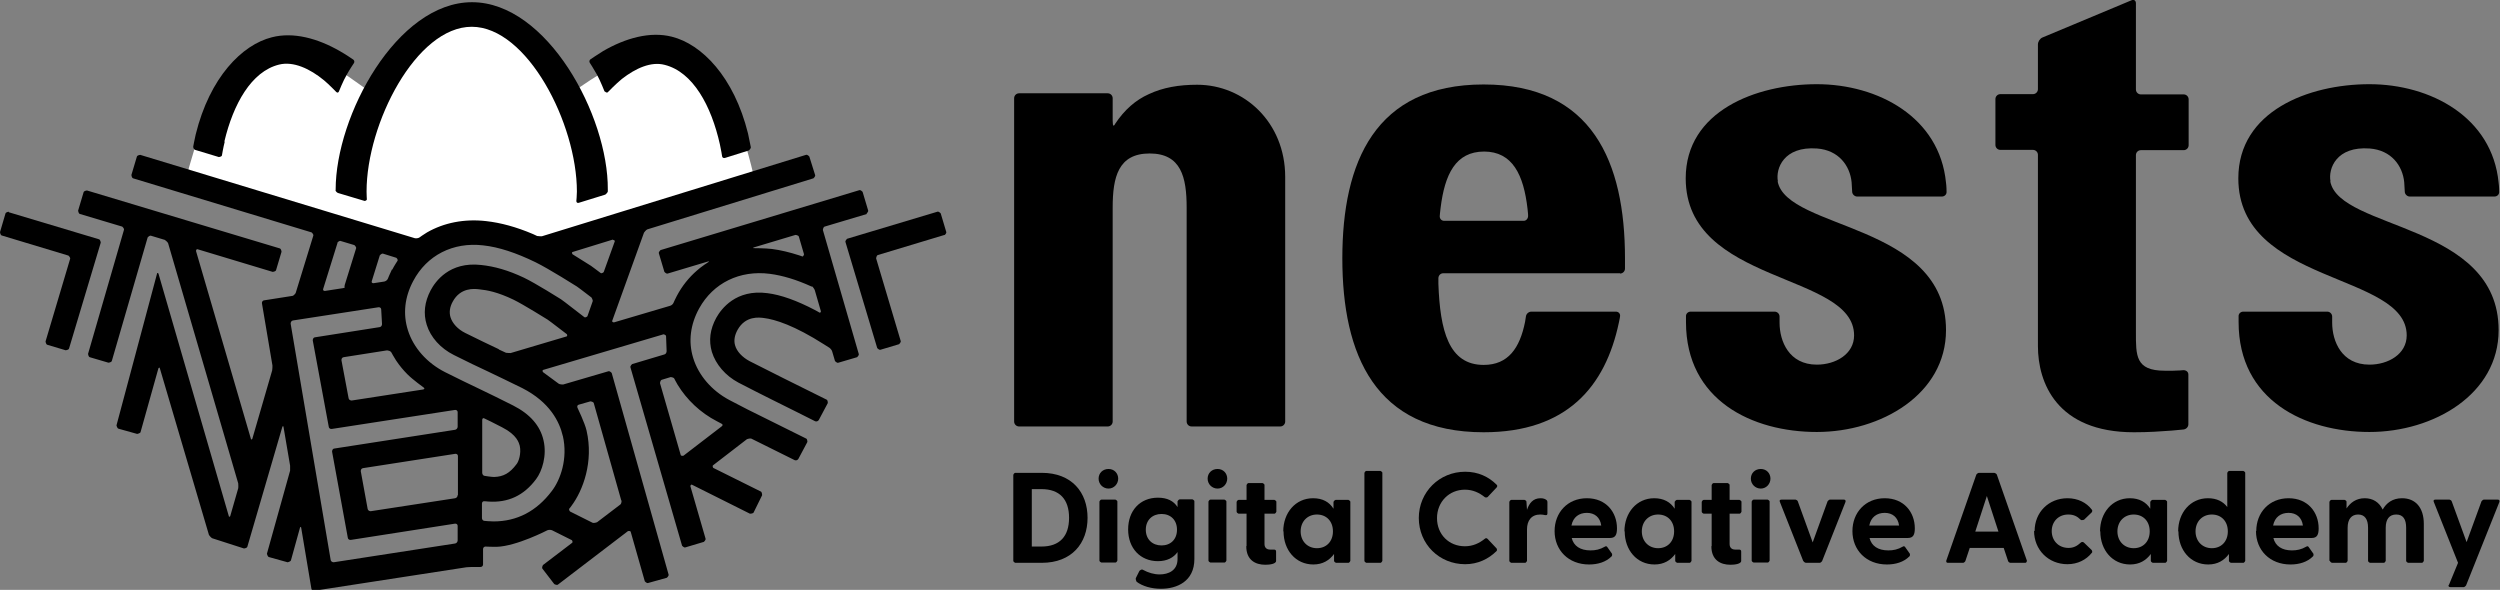
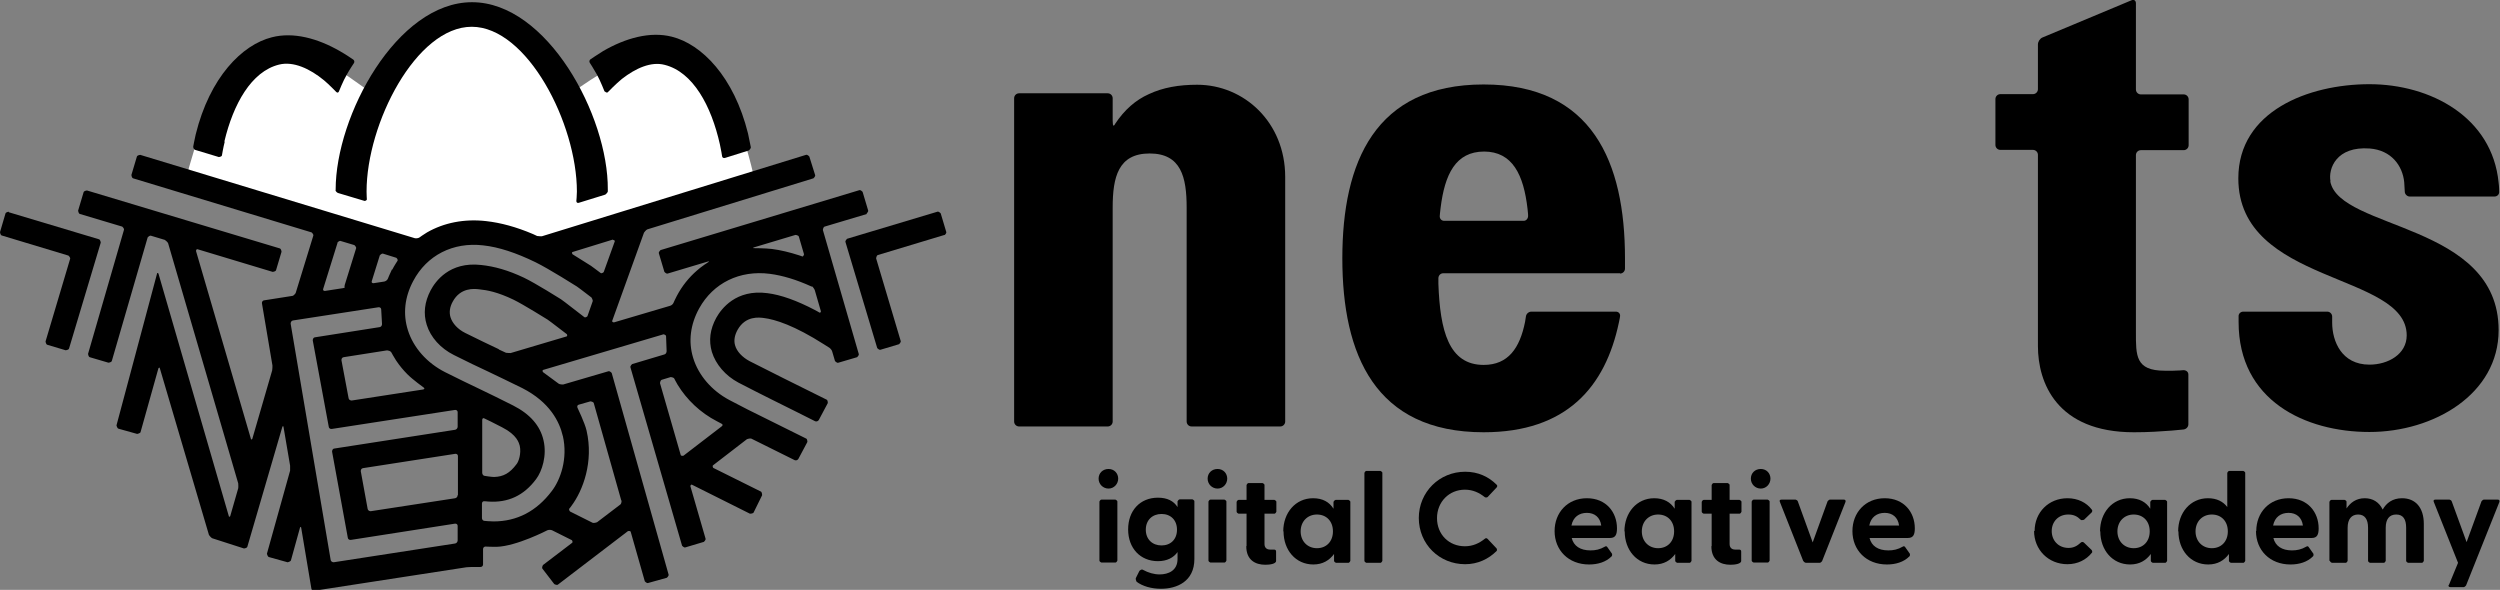
<svg xmlns="http://www.w3.org/2000/svg" id="_レイヤー_2" data-name="レイヤー 2" viewBox="0 0 90.57 21.37">
  <rect x="0" y="0" width="90.57" height="21.37" fill="#808080" stroke="none" />
  <defs>
    <style>
      .cls-1, .cls-2 {
        stroke-width: 0px;
      }

      .cls-2 {
        fill: #fff;
      }
    </style>
  </defs>
  <g id="_レイヤー_1-2" data-name="レイヤー 1">
    <g>
      <g>
-         <path class="cls-1" d="m36.71,20.32v-3.12s.03-.07.07-.07h.96c1.09,0,1.66.71,1.66,1.63s-.57,1.63-1.66,1.63h-.96s-.07-.03-.07-.07Zm1.02-.52c.66,0,1-.37,1-1.04s-.34-1.04-1-1.04h-.35v2.08h.35Z" />
        <path class="cls-1" d="m39.8,17.34c0-.2.15-.35.36-.35s.35.16.35.35-.15.36-.35.36-.36-.16-.36-.36Zm.03,2.97v-2.14s.03-.07.07-.07h.51s.07.03.07.07v2.14s-.03.07-.07.07h-.51s-.07-.03-.07-.07Z" />
        <path class="cls-1" d="m41.18,21.08s-.05-.09-.03-.14l.13-.26s.07-.07.12-.04c.2.11.41.17.61.17.32,0,.65-.14.65-.56v-.25c-.14.2-.38.33-.71.33-.64,0-1.08-.47-1.08-1.15s.43-1.15,1.08-1.15c.34,0,.57.12.71.34v-.21s.04-.07.08-.07h.46s.07.03.07.07v2.09c0,.82-.64,1.08-1.21,1.08-.34,0-.67-.09-.89-.26Zm1.46-1.89c0-.35-.23-.57-.56-.57s-.57.22-.57.57.24.57.57.57.56-.22.56-.57Z" />
        <path class="cls-1" d="m43.75,17.34c0-.2.15-.35.36-.35s.35.16.35.35-.15.36-.35.36-.36-.16-.36-.36Zm.03,2.97v-2.14s.03-.07.07-.07h.51s.07.03.07.07v2.14s-.03.07-.07.07h-.51s-.07-.03-.07-.07Z" />
        <path class="cls-1" d="m45.16,19.78v-1.17h-.29s-.07-.03-.07-.07v-.36s.03-.07.07-.07h.29v-.54s.03-.07.07-.07h.51s.07.03.07.07v.54h.36s.07.03.07.07v.36s-.03.07-.07.07h-.36v1.1c0,.13.08.2.2.2.04,0,.09,0,.14,0,.05,0,.08.02.08.07v.34c0,.11-.23.14-.39.14-.36,0-.69-.17-.69-.67Z" />
        <path class="cls-1" d="m46.49,19.25c0-.67.44-1.2,1.08-1.2.35,0,.59.14.74.38v-.25s.04-.07.08-.07h.46s.07.03.07.07v2.14s-.03.07-.07.07h-.45s-.07-.03-.07-.07v-.25c-.17.23-.41.38-.75.38-.64,0-1.08-.52-1.08-1.2Zm1.8,0c0-.37-.24-.61-.58-.61s-.59.25-.59.61.25.61.59.61.58-.24.58-.61Z" />
        <path class="cls-1" d="m49.43,20.32v-3.19s.03-.07.07-.07h.51s.07.03.07.07v3.19s-.03.07-.07.07h-.51s-.07-.03-.07-.07Z" />
        <path class="cls-1" d="m51.4,18.77c0-.95.75-1.68,1.68-1.68.47,0,.85.18,1.14.47.03.03.03.06,0,.1l-.33.35s-.06.03-.1,0c-.2-.16-.43-.27-.72-.27-.57,0-1.01.44-1.01,1.03s.43,1.02,1.01,1.02c.29,0,.52-.11.72-.27.03-.03.07-.03.1,0l.33.35s.03.06,0,.09c-.29.29-.68.48-1.14.48-.93,0-1.68-.72-1.68-1.68Z" />
-         <path class="cls-1" d="m54.68,20.32v-2.14s.03-.07.07-.07h.48s.07.02.07.07l.02.29c.08-.24.22-.42.49-.42.11,0,.17.03.21.06.03.02.04.05.04.09v.4c0,.06-.03.07-.09.06-.05-.01-.1-.02-.17-.02-.32,0-.48.22-.48.54v1.14s-.03.07-.07.07h-.5s-.07-.03-.07-.07Z" />
        <path class="cls-1" d="m56.32,19.24c0-.67.47-1.19,1.17-1.19s1.09.51,1.09,1.09c0,.22-.05.35-.25.35h-1.39c.07.29.31.45.68.45.18,0,.34-.03.53-.14.03-.02.06-.01.08.02l.17.24s.02.07-.02.1c-.2.2-.49.29-.81.29-.75,0-1.25-.52-1.25-1.21Zm1.69-.2c-.04-.3-.24-.46-.52-.46s-.5.15-.56.46h1.08Z" />
        <path class="cls-1" d="m58.85,19.25c0-.67.44-1.2,1.08-1.2.34,0,.59.14.74.38v-.25s.04-.07.08-.07h.46s.07.03.07.07v2.14s-.03.07-.07.07h-.45s-.07-.03-.07-.07v-.25c-.17.23-.41.38-.75.38-.64,0-1.08-.52-1.08-1.2Zm1.8,0c0-.37-.24-.61-.58-.61s-.59.25-.59.61.25.61.59.61.58-.24.58-.61Z" />
        <path class="cls-1" d="m62.01,19.78v-1.17h-.29s-.07-.03-.07-.07v-.36s.03-.07.07-.07h.29v-.54s.03-.07.07-.07h.51s.07.03.07.07v.54h.36s.07.03.07.07v.36s-.03.07-.07.07h-.36v1.1c0,.13.08.2.2.2.04,0,.09,0,.14,0,.05,0,.08.02.08.07v.34c0,.11-.23.14-.39.14-.36,0-.69-.17-.69-.67Z" />
        <path class="cls-1" d="m63.43,17.34c0-.2.15-.35.36-.35s.35.16.35.35-.15.36-.35.36-.36-.16-.36-.36Zm.03,2.97v-2.14s.03-.07.07-.07h.51s.07.03.07.07v2.14s-.03.07-.07.07h-.51s-.07-.03-.07-.07Z" />
        <path class="cls-1" d="m65.33,20.33l-.85-2.15c-.02-.05,0-.08.06-.08h.51s.07.02.08.06l.54,1.49.54-1.49s.05-.06.08-.06h.51c.05,0,.07.03.06.08l-.85,2.15s-.05.06-.08.06h-.51s-.07-.02-.08-.06Z" />
        <path class="cls-1" d="m67.11,19.24c0-.67.47-1.19,1.17-1.19s1.09.51,1.09,1.09c0,.22-.05.35-.25.35h-1.39c.07.29.31.45.68.45.18,0,.34-.03.53-.14.03-.02.06-.01.08.02l.17.24s.02.07-.02.1c-.2.2-.49.29-.81.29-.75,0-1.25-.52-1.25-1.21Zm1.69-.2c-.04-.3-.24-.46-.52-.46s-.5.15-.56.46h1.08Z" />
-         <path class="cls-1" d="m73.38,20.39h-.55s-.06-.01-.08-.06l-.16-.48h-1.23l-.16.48s-.04.06-.08.06h-.55c-.05,0-.07-.03-.06-.08l1.09-3.12s.05-.06.09-.06h.56s.07.02.09.06l1.09,3.12s0,.08-.06.08Zm-.98-1.13l-.42-1.29-.42,1.29h.85Z" />
        <path class="cls-1" d="m73.71,19.24c0-.68.51-1.19,1.19-1.19.38,0,.69.16.88.41.03.03.02.07,0,.1l-.28.27s-.09.03-.12,0c-.13-.13-.26-.19-.45-.19-.36,0-.6.26-.6.6s.24.61.61.61c.18,0,.31-.07.44-.19.03-.03.08-.04.12,0l.28.27s.04.07,0,.1c-.2.25-.51.41-.88.41-.69,0-1.21-.52-1.21-1.21Z" />
        <path class="cls-1" d="m76.08,19.25c0-.67.44-1.2,1.08-1.2.34,0,.59.14.74.38v-.25s.04-.07.08-.07h.46s.07.03.07.07v2.14s-.03.07-.07.07h-.45s-.07-.03-.07-.07v-.25c-.17.23-.41.38-.75.38-.64,0-1.08-.52-1.08-1.2Zm1.8,0c0-.37-.24-.61-.58-.61s-.59.25-.59.61.25.61.59.61.58-.24.58-.61Z" />
        <path class="cls-1" d="m78.91,19.25c0-.67.44-1.2,1.08-1.2.32,0,.55.12.7.32v-1.24s.03-.07.07-.07h.51s.07.03.07.07v3.19s-.03.07-.07.07h-.45s-.07-.03-.07-.07v-.25c-.17.23-.41.38-.75.38-.64,0-1.08-.52-1.08-1.2Zm1.8,0c0-.37-.24-.61-.58-.61s-.59.25-.59.61.25.61.59.61.58-.24.58-.61Z" />
        <path class="cls-1" d="m81.74,19.24c0-.67.47-1.19,1.17-1.19s1.09.51,1.09,1.09c0,.22-.05.35-.25.35h-1.39c.07.29.31.45.67.45.18,0,.34-.03.53-.14.03-.02.06-.01.08.02l.17.24s.02.07-.02.1c-.2.2-.49.29-.81.29-.75,0-1.25-.52-1.25-1.21Zm1.69-.2c-.04-.3-.24-.46-.52-.46s-.5.15-.56.46h1.08Z" />
        <path class="cls-1" d="m84.39,20.32v-2.14s.03-.07.07-.07h.48s.07.02.07.07v.24c.14-.21.35-.37.66-.37.29,0,.52.14.65.41.13-.23.35-.41.7-.41.49,0,.79.34.79.93v1.34s-.03.07-.07.07h-.5s-.07-.03-.07-.07v-1.2c0-.31-.11-.48-.36-.48s-.38.17-.38.48v1.2s-.03.07-.07.07h-.5s-.07-.03-.07-.07v-1.2c0-.31-.12-.48-.36-.48s-.38.17-.38.48v1.2s-.03.07-.07.07h-.5s-.07-.03-.07-.07Z" />
        <path class="cls-1" d="m88.72,21.19l.33-.8-.88-2.21c-.02-.05,0-.08.06-.08h.51s.07.02.08.06l.54,1.48.54-1.48s.05-.06.08-.06h.51c.05,0,.07.03.06.08l-1.21,3.03s-.05.06-.08.06h-.49c-.05,0-.08-.03-.06-.08Z" />
      </g>
      <g>
        <path class="cls-1" d="m58.69,9.91c.1,0,.18-.08.18-.18,0,0,0-.19,0-.37,0-3.48-1.18-6.3-5.12-6.3s-5.12,2.82-5.12,6.3,1.18,6.3,5.12,6.3c3.01,0,4.41-1.65,4.9-3.98.03-.13.04-.21.04-.21.02-.1-.05-.18-.15-.18h-3.06c-.1,0-.19.08-.2.18,0,0-.01.07-.03.19-.19.95-.61,1.56-1.5,1.56-1.27,0-1.58-1.25-1.64-2.94,0-.12,0-.2,0-.2,0-.1.08-.18.17-.18h6.41Zm-4.93-4.42c1.04,0,1.44.85,1.58,2.08.02.14.02.25.02.25,0,.1-.07.18-.16.18h-2.88c-.1,0-.17-.08-.16-.18,0,0,.01-.14.03-.29.15-1.21.54-2.04,1.58-2.04Z" />
-         <path class="cls-1" d="m64.41,6.57c-.09-.46.21-1.28,1.42-1.19.78.06,1.19.62,1.25,1.22.01.13.02.34.02.34,0,.1.09.18.18.18h3.07c.1,0,.18-.08.17-.18,0,0,0-.19-.02-.32-.23-2.38-2.47-3.57-4.68-3.57s-4.75.98-4.75,3.41c0,3.86,6.1,3.4,6.1,5.69,0,.68-.67,1.06-1.35,1.06-1.01,0-1.35-.85-1.35-1.52v-.22c0-.1-.08-.18-.18-.18h-3.04c-.1,0-.18.08-.17.18,0,0,0,.1,0,.2,0,2.84,2.41,3.98,4.74,3.98s4.68-1.37,4.68-3.69c0-3.89-5.76-3.62-6.1-5.39Z" />
        <path class="cls-1" d="m84.43,6.57c-.09-.46.21-1.28,1.42-1.19.78.06,1.19.62,1.25,1.22.01.13.02.34.02.34,0,.1.09.18.18.18h3.07c.1,0,.18-.08.17-.18,0,0,0-.19-.02-.32-.23-2.38-2.47-3.57-4.68-3.57s-4.75.98-4.75,3.41c0,3.86,6.1,3.4,6.1,5.69,0,.68-.67,1.06-1.35,1.06-1.01,0-1.35-.85-1.35-1.52v-.22c0-.1-.08-.18-.18-.18h-3.04c-.1,0-.18.08-.17.18,0,0,0,.1,0,.2,0,2.84,2.41,3.98,4.74,3.98s4.68-1.37,4.68-3.69c0-3.89-5.76-3.62-6.1-5.39Z" />
        <path class="cls-1" d="m73.83,12.35v-6.74c0-.1-.08-.18-.18-.18h-1.18c-.1,0-.18-.08-.18-.18v-1.66c0-.1.08-.18.18-.18h1.18c.1,0,.18-.08.18-.18v-1.62c0-.1.07-.21.16-.25L77.22.01c.09-.04.16.01.16.11v3.12c0,.1.08.18.18.18h1.55c.1,0,.18.08.18.18v1.66c0,.1-.08.18-.18.18h-1.55c-.1,0-.18.08-.18.18v6.41c0,.85-.02,1.4,1.04,1.4h.31c.18,0,.37-.02.37-.02.1,0,.18.06.18.16v1.8c0,.1-.08.18-.18.19,0,0-.24.02-.43.04-.39.03-.84.06-1.36.06-2.81,0-3.48-1.81-3.48-3.12v-.18Z" />
        <path class="cls-1" d="m40.39,4.5c.35-.53.76-.88,1.23-1.09.51-.24,1.09-.34,1.75-.34,1.7,0,3.19,1.36,3.19,3.34v8.86c0,.1-.08.18-.18.18h-3.21c-.1,0-.18-.08-.18-.18v-7.75c0-1.1-.2-1.96-1.34-1.96s-1.34.86-1.34,1.96v7.75c0,.1-.08.18-.18.18h-3.21c-.1,0-.18-.08-.18-.18V3.56c0-.1.08-.18.18-.18h3.21c.1,0,.18.08.18.18v.81c0,.1.01.18.03.18.02,0,.04-.02.06-.06Z" />
      </g>
    </g>
    <g>
      <path class="cls-2" d="m17.06.58c-1.22,0-2.44.91-3.52,2.84-1.4-1-1.9-1.33-2.57-1.55-.66-.22-1.57-.24-2.48.71-.91.95-1.28,2.17-1.82,4.12l8.42,2.59c.55-.49,1.24-.71,1.88-.71s1.66.04,2.53.55c1.2-.44,7.89-2.39,7.89-2.39-.47-2.15-.98-3.2-1.49-3.82-.51-.62-1.14-1.08-2.05-1.03-.91.04-2.31.84-3.17,1.51-.59-1.24-1.74-2.81-3.6-2.81Z" />
      <g>
        <path class="cls-1" d="m8.13,5.12c.32-1.34.97-2.53,1.98-2.78.52-.13,1.12.15,1.63.57.18.15.44.42.44.42.04.04.08.03.1-.02,0,0,.15-.38.28-.6.11-.2.26-.42.26-.42.03-.04.02-.1-.02-.13,0,0-.29-.2-.49-.31-.8-.46-1.68-.7-2.46-.5-1.08.27-2.25,1.45-2.76,3.52-.04.17-.09.44-.09.44,0,.05.02.1.07.12l.86.26s.1-.01.11-.06c0,0,.05-.3.1-.49Z" />
        <path class="cls-1" d="m12.15,6.9s.04.07.09.09l.97.29s.09-.01.08-.07c0,0-.01-.15-.01-.27,0-2.47,1.8-5.97,3.81-5.97s3.81,3.51,3.81,5.97c0,.15-.02.34-.02.34,0,.05.03.08.08.07l.97-.3s.09-.07.09-.12c0,0,0-.01,0-.06C22.04,4.19,19.82.08,17.1.08s-4.94,4.11-4.94,6.79v.03Z" />
        <path class="cls-1" d="m21.92,3.32s.06.06.1.02c0,0,.3-.31.51-.48.5-.39,1.06-.64,1.55-.51,1.03.26,1.69,1.49,2,2.88.04.17.08.43.08.43,0,.05.06.08.11.06l.86-.27s.08-.07.07-.12c0,0-.06-.3-.1-.49-.51-2.06-1.68-3.24-2.76-3.51-.79-.2-1.68.05-2.49.52-.18.11-.46.3-.46.3-.04.03-.05.09-.02.13,0,0,.15.23.26.43.12.22.27.6.27.6Z" />
        <path class="cls-1" d="m.32,7.67s-.1.01-.12.06L0,8.41s.01.1.06.12l2.42.73s.08.07.06.12l-.89,2.99s.01.1.06.12l.67.2s.1-.01.12-.06l1.15-3.84s-.01-.1-.06-.12l-3.27-.98Z" />
        <path class="cls-1" d="m34.22,8.52s.08-.07.06-.12l-.2-.67s-.07-.08-.12-.06l-3.27.98s-.08.07-.06.12l1.15,3.84s.07.08.12.06l.67-.2s.08-.07.06-.12l-.89-2.99s.01-.1.06-.12l2.42-.73Z" />
        <path class="cls-1" d="m31.39,7.74s.08-.07.06-.12l-.2-.67s-.07-.08-.12-.06l-7.2,2.17s-.08.07-.06.12l.2.67s.07.08.12.06l1.47-.44s.05,0,.01.02c0,0-.27.17-.42.31-.29.25-.54.56-.73.92-.06.11-.12.25-.12.25-.02.05-.08.1-.13.11l-2.03.6s-.08-.01-.06-.06l1.15-3.19s.07-.1.12-.12l6.02-1.85s.08-.07.06-.12l-.21-.67s-.07-.08-.12-.06l-9.57,2.95s-.13,0-.17-.01c0,0-.07-.03-.15-.07-.61-.26-1.17-.41-1.7-.47-.79-.09-1.53.06-2.14.41-.12.07-.27.18-.27.18-.04.03-.12.04-.17.03l-9.95-3.02s-.1.01-.12.06l-.2.67s.01.1.06.12l6.47,1.96s.08.07.06.12l-.64,2.08s-.07.1-.12.1l-1.02.16c-.05,0-.09.06-.08.11l.38,2.25c0,.05,0,.13-.01.18l-.72,2.48s-.04.05-.05,0l-1.99-6.81s.01-.08.06-.06l2.72.82s.1-.01.12-.06l.2-.67s-.01-.1-.06-.12l-6.99-2.1s-.1.01-.12.06l-.2.67s.01.1.06.12l1.54.46s.08.07.06.12l-1.3,4.49s.01.1.06.12l.68.2s.1-.01.12-.06l1.3-4.48s.07-.08.12-.06l.5.15s.1.07.12.12l2.54,8.7s.01.13,0,.18l-.29,1.01s-.04.05-.05,0l-2.55-8.79s-.04-.05-.05,0l-1.47,5.5s.02.1.07.12l.68.19s.1-.02.12-.06l.65-2.32s.04-.05.05,0l1.78,6.04s.07.1.12.12l1.15.37s.1-.01.12-.06l1.27-4.35s.03-.05.04,0l.24,1.41c0,.05,0,.13,0,.18l-.84,3.01s.02.1.07.12l.68.19s.1-.02.12-.07l.33-1.19s.03-.05.04,0l.37,2.21c0,.05.06.09.11.08l5.51-.85c.05,0,.13-.01.19-.01h.32c.05,0,.09-.04.09-.09v-.56c0-.05.04-.09.09-.09,0,0,.18.01.31.01.03,0,.06,0,.09,0,.72-.02,1.84-.6,1.84-.6.05-.02.12-.02.17,0l.72.36s.05.07,0,.1l-1.05.8s-.05.09-.02.13l.43.56s.09.05.13.02l2.54-1.94s.09-.02.1.03l.51,1.79s.07.08.12.06l.68-.19s.08-.07.06-.12l-2.06-7.3s-.07-.08-.12-.06l-1.64.48s-.12,0-.16-.03l-.57-.42s-.04-.06.01-.08l4.36-1.29s.09.02.09.07l.02.54c0,.05-.03.11-.08.12l-1.17.35s-.08.07-.06.12l1.87,6.46s.07.08.12.06l.67-.2s.08-.07.06-.12l-.55-1.9s.01-.07.06-.05l2.1,1.05s.1,0,.13-.04l.31-.63s0-.1-.04-.13l-1.73-.86s-.05-.07,0-.1l1.22-.94s.11-.04.16-.02c0,0,0,0,.04.02.38.19,1.53.76,1.53.76.05.02.1,0,.13-.04l.33-.62s0-.1-.04-.12c0,0-1.16-.58-1.55-.77-.37-.18-.75-.37-1.24-.63-.64-.34-1.12-.9-1.31-1.53-.18-.59-.1-1.21.22-1.79.51-.92,1.47-1.39,2.56-1.25.46.06.96.21,1.51.46h.03s.08.09.09.14l.22.76s-.01.07-.06.04c0,0-.08-.05-.16-.09-.65-.34-1.23-.55-1.72-.61-1.14-.15-1.67.57-1.85.89-.23.42-.28.83-.16,1.24.14.45.49.86.96,1.11.48.25.86.44,1.22.62.39.19,1.56.78,1.56.78.05.02.1,0,.13-.04l.33-.62s0-.1-.04-.12c0,0-1.21-.6-1.59-.79-.36-.18-.74-.37-1.21-.61-.26-.14-.46-.35-.52-.57-.05-.17-.02-.36.09-.56.29-.52.79-.45.95-.43.41.05,1.11.27,2.19.96.08.05.19.12.19.12.04.03.09.09.1.14l.1.34s.07.08.12.06l.68-.2s.08-.07.06-.12l-1.3-4.49s.01-.1.06-.12l1.54-.46Zm-13.32,4.91c-.36-.17-.74-.35-1.22-.59-.26-.13-.46-.34-.53-.57-.05-.17-.03-.36.08-.56.28-.52.78-.47.95-.45.3.03.68.1,1.26.38.35.17,1.23.72,1.23.72.04.03.11.08.15.11l.55.42s.03.07-.02.08l-2.02.6s-.13,0-.17-.01c0,0-.15-.07-.26-.12Zm4.14-3.96s.08.01.06.06l-.4,1.11s-.07.06-.11.03l-.2-.15s-.11-.08-.15-.11l-.67-.42s-.04-.06,0-.08l1.46-.45Zm-5.63,9.25c0,.05-.04.1-.09.11l-3.06.47c-.05,0-.1-.03-.11-.08l-.25-1.37c0-.05.02-.1.08-.11l3.35-.52c.05,0,.09.03.09.08v1.41Zm.89-2.73c0-.05.04-.08.08-.05,0,0,.38.18.64.32.55.28.61.57.64.67.06.28-.04.58-.12.67-.24.32-.47.45-.81.46-.1,0-.34-.04-.34-.04-.05,0-.09-.06-.09-.11v-1.92Zm-3.43-2.51c.05,0,.11.02.14.07,0,0,.09.17.17.29.12.18.26.35.41.5.2.2.59.48.59.48.04.03.03.06-.02.07l-2.59.4c-.05,0-.1-.03-.11-.08l-.26-1.38c0-.05.02-.1.08-.11l1.59-.25Zm.16-2.94c-.07.14-.15.34-.15.34-.02.05-.08.09-.13.1l-.39.06c-.05,0-.08-.03-.06-.08l.29-.93s.07-.08.12-.06l.48.15s.07.06.04.11c0,0-.12.18-.19.32Zm-1.98-.97s.07-.08.12-.06l.5.15s.08.07.06.12l-.41,1.32s-.02.09,0,.1c.01,0-.02.01-.07.02l-.65.1c-.05,0-.08-.03-.06-.08l.52-1.67Zm-1.69,2.93c0-.05.03-.1.08-.11l3.11-.48c.05,0,.09.03.09.08l.03.53c0,.05-.03.1-.08.11l-2.35.37c-.05,0-.08.06-.08.11l.58,3.13c0,.05.06.09.11.08l4.47-.69c.05,0,.09.03.09.08v.53c0,.05-.04.1-.09.11l-4.38.68c-.05,0-.08.06-.08.11l.57,3.12c0,.05.06.09.11.08l3.78-.59c.05,0,.09.03.09.08v.53c0,.05-.04.1-.09.11l-4.4.68c-.05,0-.1-.03-.11-.08l-1.45-8.56Zm11.99,6.41s0,.12-.05.15l-.84.64s-.11.04-.16.02l-.82-.41s-.06-.07-.02-.11c0,0,.03-.03.07-.09.42-.56.81-1.6.55-2.73-.06-.27-.33-.83-.33-.83-.02-.05,0-.1.05-.11l.42-.12s.1.01.12.06l1,3.54Zm-2.13-2.34c.19.83-.09,1.6-.4,2-.55.73-1.26,1.1-2.11,1.1-.14,0-.33-.02-.33-.02-.05,0-.09-.05-.09-.1v-.53c0-.05.04-.09.09-.08,0,0,.06,0,.14.01.72.05,1.29-.22,1.73-.81.22-.29.4-.86.27-1.41-.12-.53-.49-.95-1.1-1.26-.47-.24-.83-.41-1.22-.6-.37-.18-.76-.36-1.25-.61-.65-.33-1.14-.88-1.34-1.51-.19-.59-.12-1.21.19-1.79.49-.93,1.44-1.42,2.54-1.29.56.06,1.19.27,1.89.61.49.24,1.5.88,1.5.88.04.03.11.08.15.11l.38.29s.06.1.04.14l-.19.54s-.07.06-.11.03l-.7-.54s-.11-.08-.15-.11c0,0-.92-.58-1.34-.78-.57-.27-1.07-.41-1.55-.46-1.15-.13-1.66.6-1.83.92-.22.42-.27.84-.14,1.25.14.45.5.85.98,1.09.48.24.87.43,1.24.6.39.19.76.36,1.24.6,1,.51,1.35,1.22,1.47,1.74Zm5.58-.53c.09.05.17.09.17.09.05.02.05.07,0,.1l-1.38,1.06s-.09.02-.1-.03l-.75-2.6s.01-.1.06-.12l.33-.1s.11.01.13.06c0,0,.06.12.12.22.33.54.82,1.01,1.42,1.32Zm3.15-6.03s-.01.07-.06.06c0,0-.04-.02-.11-.04-.34-.11-.67-.19-.98-.23-.25-.03-.65-.03-.65-.03-.05,0-.05-.01,0-.03l1.5-.45s.1.01.12.06l.19.65Z" />
      </g>
    </g>
  </g>
</svg>